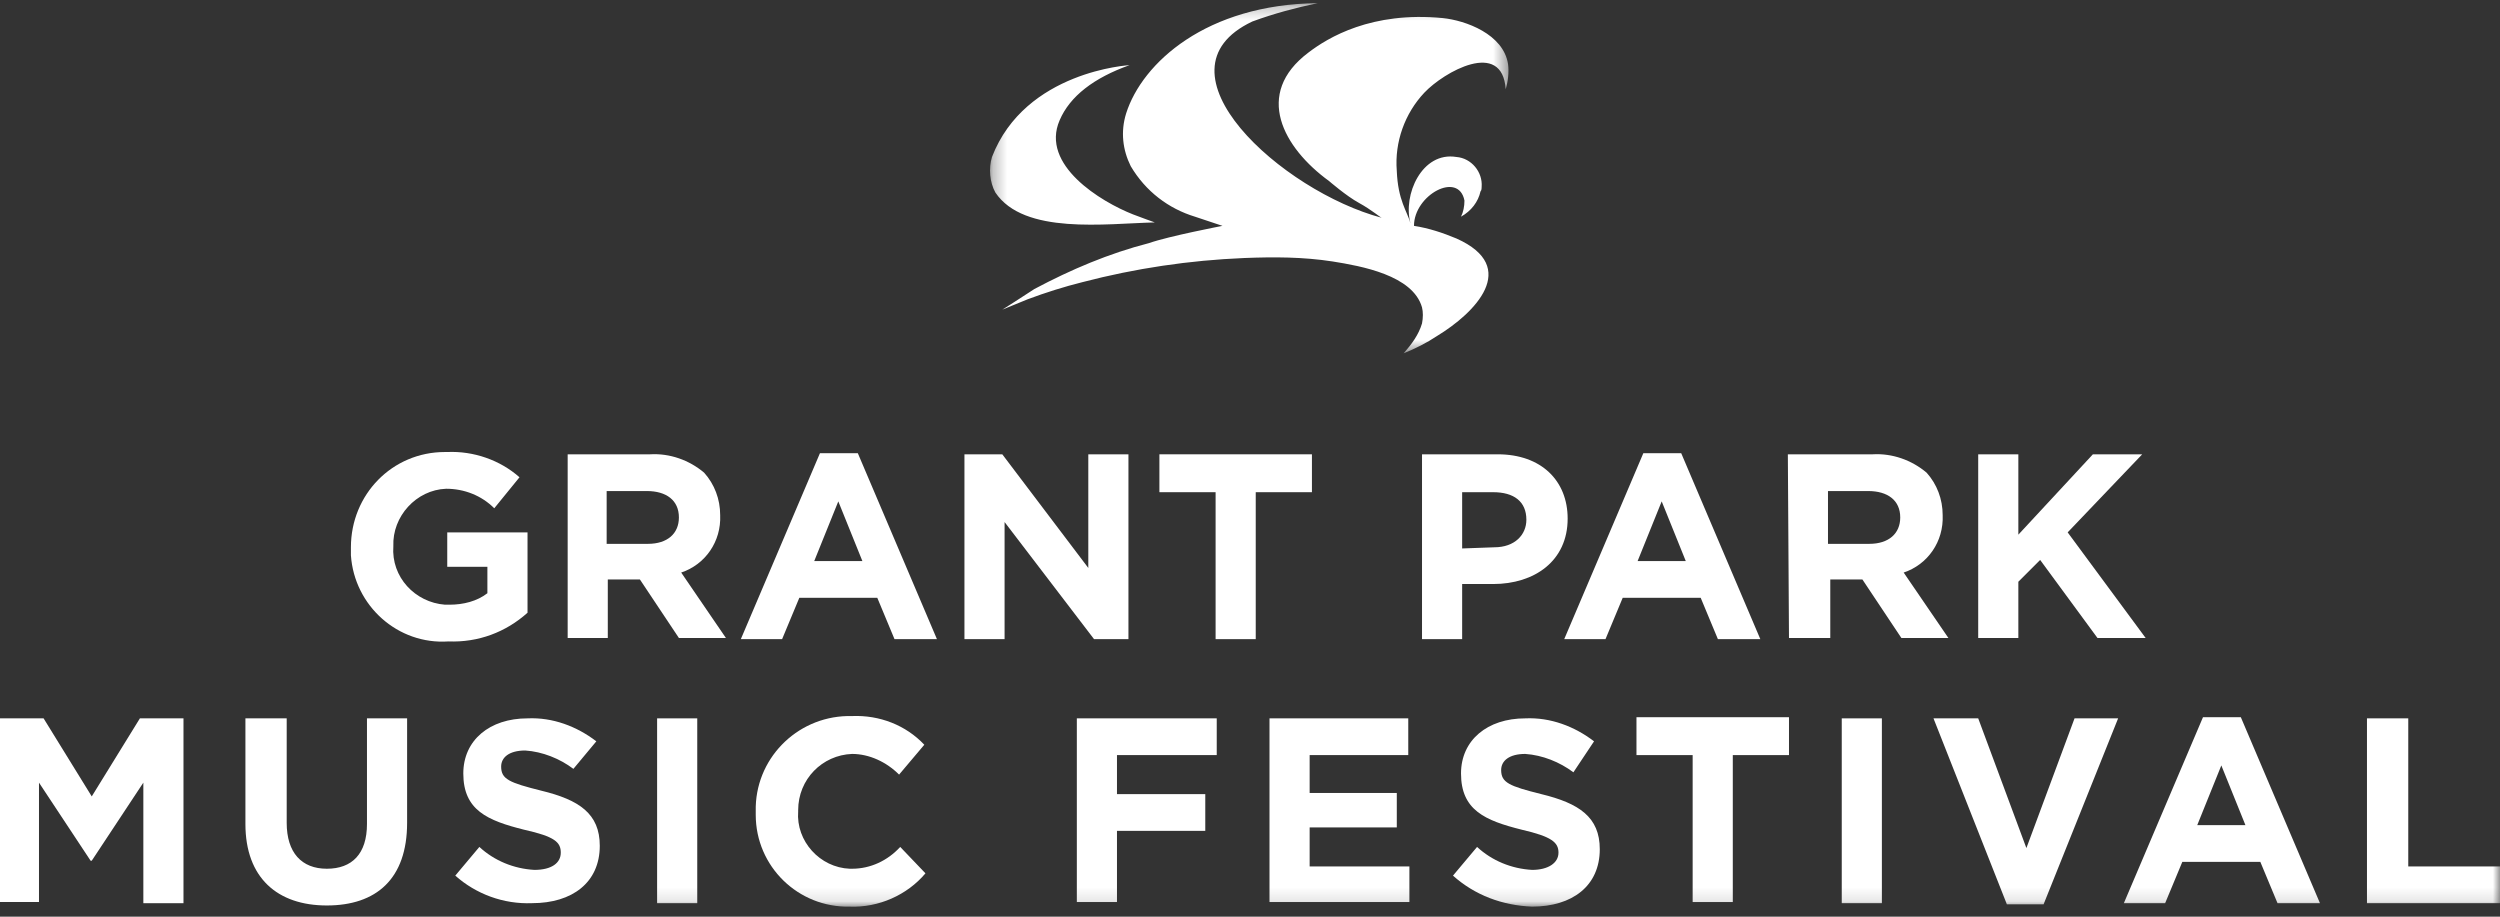
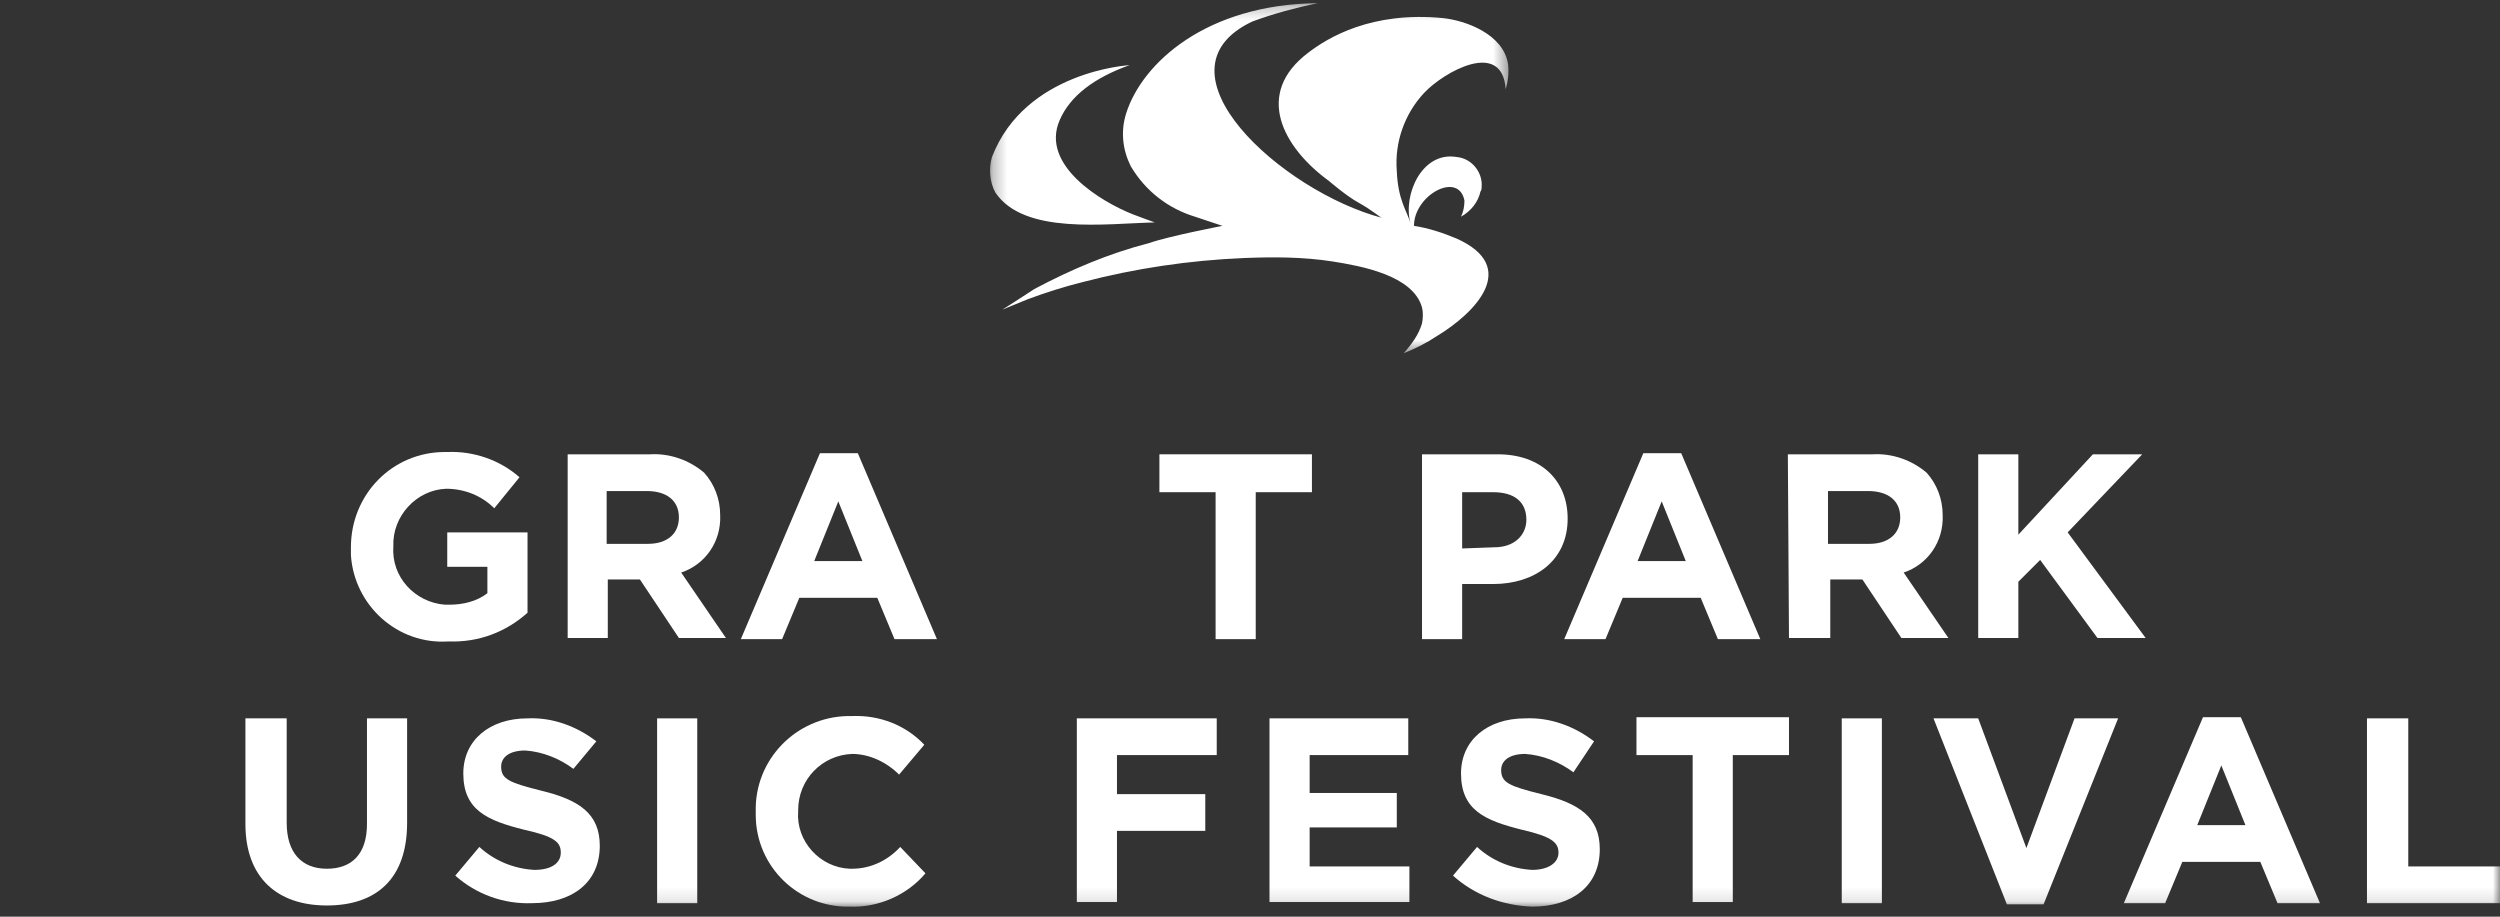
<svg xmlns="http://www.w3.org/2000/svg" xmlns:xlink="http://www.w3.org/1999/xlink" width="180px" height="66px" viewBox="0 0 180 66" version="1.1">
  <rect x="0" y="0" width="180" height="66" fill="#333333" stroke="none" />
  <title>GPMF Logo REv</title>
  <desc>Created with Sketch.</desc>
  <defs>
    <polygon id="path-1" points="0.274 0.243 37.601 0.243 37.601 25.453 0.274 25.453" />
    <polygon id="path-3" points="0 65.882 180 65.882 180 0.827 0 0.827" />
  </defs>
  <g id="Symbols" stroke="none" stroke-width="1" fill="none" fill-rule="evenodd">
    <g id="HEADER-REVERSE-ALT-" transform="translate(-60, -72)">
      <g id="LOGO:-Negative" transform="translate(60, 71.4)">
        <g id="Group-39">
          <g id="Group-3" transform="translate(71.009, 0.584)">
            <mask id="mask-2" fill="white">
              <use xlink:href="#path-1" />
            </mask>
            <g id="Clip-2" />
            <path d="M23.863,0.243 C22.294,0.574 20.724,0.987 19.156,1.565 C11.643,5.12 21.302,13.799 28.487,15.7 C28.404,15.7 27.743,15.121 26.835,14.625 C25.927,14.129 24.688,13.055 24.688,13.055 C21.386,10.658 19.238,6.773 23.201,3.797 C24.605,2.723 27.743,0.822 32.862,1.317 C34.513,1.483 37.238,2.475 37.569,4.624 C37.651,5.202 37.569,5.864 37.403,6.442 C37.156,2.805 32.945,5.202 31.542,6.69 C30.138,8.178 29.394,10.244 29.559,12.311 C29.643,14.46 30.303,15.204 30.551,16.113 C29.972,14.047 31.376,10.906 33.854,11.319 C34.926,11.402 35.752,12.393 35.67,13.468 C35.67,13.551 35.67,13.716 35.587,13.799 C35.422,14.542 34.926,15.204 34.184,15.617 C34.348,15.286 34.432,14.873 34.432,14.46 C34.019,12.311 30.798,14.047 30.798,16.278 C31.871,16.444 32.862,16.774 33.854,17.187 C38.477,19.254 35.174,22.56 32.449,24.213 C31.707,24.709 30.881,25.122 30.055,25.453 C30.633,24.792 31.129,24.131 31.376,23.304 C31.458,22.891 31.458,22.477 31.376,22.147 C30.716,19.832 27,19.171 24.936,18.841 C22.788,18.51 20.724,18.51 18.578,18.593 C14.615,18.758 10.734,19.337 6.936,20.328 C5.614,20.659 4.294,21.072 2.973,21.568 L1.156,22.312 C1.156,22.312 2.724,21.32 3.468,20.824 C6.11,19.419 8.835,18.262 11.725,17.518 C13.129,17.022 17.01,16.278 17.01,16.278 L15.028,15.617 C13.129,15.038 11.477,13.799 10.404,11.98 C9.826,10.823 9.661,9.5 10.074,8.178 C11.23,4.541 15.854,0.326 23.863,0.243 M10.321,4.706 C7.762,5.616 6.027,6.938 5.285,8.674 C3.881,11.897 8.257,14.542 10.568,15.452 C10.981,15.617 12.138,16.03 12.138,16.03 C8.587,16.113 2.724,16.939 0.66,13.881 C0.247,13.137 0.165,12.145 0.413,11.319 C2.808,5.12 10.321,4.706 10.321,4.706" id="Fill-1" fill="#FFFFFF" mask="url(#mask-2)" />
          </g>
          <path d="M25.266,40.005 L25.266,40.005 C25.266,36.203 28.239,33.145 32.037,33.145 L32.202,33.145 C34.101,33.063 36,33.723 37.404,34.963 L35.587,37.196 C34.679,36.286 33.44,35.79 32.119,35.79 C29.973,35.872 28.239,37.774 28.321,39.923 C28.156,42.155 29.89,43.974 32.037,44.138 L32.367,44.138 C33.358,44.138 34.349,43.89 35.092,43.312 L35.092,41.41 L32.202,41.41 L32.202,38.931 L37.982,38.931 L37.982,44.717 C36.413,46.122 34.431,46.867 32.284,46.783 C28.651,47.031 25.514,44.222 25.266,40.584 L25.266,40.005 Z" id="Fill-4" fill="#FFFFFF" />
          <path d="M46.651,39.757 C48.055,39.757 48.881,39.014 48.881,37.856 C48.881,36.617 47.972,35.955 46.569,35.955 L43.679,35.955 L43.679,39.757 L46.651,39.757 Z M40.789,33.31 L46.817,33.31 C48.22,33.228 49.624,33.724 50.697,34.633 C51.44,35.459 51.853,36.535 51.853,37.691 C51.936,39.592 50.78,41.245 49.046,41.824 L52.266,46.535 L48.881,46.535 L46.073,42.321 L43.761,42.321 L43.761,46.535 L40.872,46.535 L40.872,33.31 L40.789,33.31 Z" id="Fill-6" fill="#FFFFFF" />
          <path d="M62.092,40.997 L60.358,36.699 L58.624,40.997 L62.092,40.997 Z M59.037,33.228 L61.762,33.228 L67.459,46.618 L64.404,46.618 L63.165,43.642 L57.551,43.642 L56.312,46.618 L53.34,46.618 L59.037,33.228 Z" id="Fill-8" fill="#FFFFFF" />
-           <polygon id="Fill-10" fill="#FFFFFF" points="69.44 33.31 72.165 33.31 78.358 41.493 78.358 33.31 81.248 33.31 81.248 46.618 78.771 46.618 72.33 38.187 72.33 46.618 69.44 46.618" />
          <polygon id="Fill-12" fill="#FFFFFF" points="87.523 36.038 83.477 36.038 83.477 33.31 94.459 33.31 94.459 36.038 90.413 36.038 90.413 46.618 87.523 46.618" />
          <path d="M107.587,40.005 C109.073,40.005 109.899,39.096 109.899,38.022 C109.899,36.699 108.991,36.038 107.504,36.038 L105.275,36.038 L105.275,40.089 L107.587,40.005 Z M102.385,33.31 L107.835,33.31 C110.973,33.31 112.871,35.211 112.871,37.939 C112.871,40.997 110.477,42.65 107.504,42.65 L105.275,42.65 L105.275,46.618 L102.385,46.618 L102.385,33.31 Z" id="Fill-14" fill="#FFFFFF" />
          <path d="M121.376,40.997 L119.642,36.699 L117.908,40.997 L121.376,40.997 Z M118.321,33.228 L121.046,33.228 L126.743,46.618 L123.688,46.618 L122.45,43.642 L116.835,43.642 L115.596,46.618 L112.624,46.618 L118.321,33.228 Z" id="Fill-16" fill="#FFFFFF" />
          <path d="M134.587,39.757 C135.991,39.757 136.817,39.014 136.817,37.856 C136.817,36.617 135.908,35.955 134.505,35.955 L131.615,35.955 L131.615,39.757 L134.587,39.757 Z M128.725,33.31 L134.835,33.31 C136.239,33.228 137.642,33.724 138.716,34.633 C139.459,35.459 139.872,36.535 139.872,37.691 C139.954,39.592 138.798,41.245 137.064,41.824 L140.284,46.535 L136.899,46.535 L134.092,42.321 L131.78,42.321 L131.78,46.535 L128.807,46.535 L128.725,33.31 Z" id="Fill-18" fill="#FFFFFF" />
          <polygon id="Fill-20" fill="#FFFFFF" points="142.431 33.31 145.321 33.31 145.321 39.096 150.688 33.31 154.239 33.31 148.872 38.931 154.486 46.535 151.018 46.535 146.89 40.915 145.321 42.485 145.321 46.535 142.431 46.535" />
-           <polygon id="Fill-22" fill="#FFFFFF" points="0 52.321 3.138 52.321 6.606 57.942 10.073 52.321 13.211 52.321 13.211 65.629 10.321 65.629 10.321 56.95 6.606 62.571 6.523 62.571 2.807 56.95 2.807 65.546 0 65.546" />
          <path d="M17.67,59.926 L17.67,52.322 L20.642,52.322 L20.642,59.842 C20.642,61.992 21.716,63.149 23.532,63.149 C25.349,63.149 26.422,62.075 26.422,59.926 L26.422,52.322 L29.312,52.322 L29.312,59.842 C29.312,63.893 27.082,65.794 23.532,65.794 C19.982,65.794 17.67,63.811 17.67,59.926" id="Fill-24" fill="#FFFFFF" />
          <path d="M32.78,63.645 L34.514,61.579 C35.587,62.571 36.991,63.149 38.477,63.232 C39.716,63.232 40.376,62.735 40.376,61.992 C40.376,61.248 39.963,60.835 37.734,60.339 C35.092,59.678 33.358,58.934 33.358,56.289 C33.358,53.892 35.257,52.322 37.982,52.322 C39.798,52.239 41.532,52.9 42.936,53.975 L41.285,55.958 C40.294,55.214 39.055,54.719 37.817,54.636 C36.661,54.636 36.083,55.132 36.083,55.793 C36.083,56.702 36.661,56.949 38.973,57.529 C41.697,58.189 43.184,59.182 43.184,61.496 C43.184,64.141 41.202,65.628 38.312,65.628 C36.248,65.712 34.266,64.968 32.78,63.645" id="Fill-26" fill="#FFFFFF" />
          <mask id="mask-4" fill="white">
            <use xlink:href="#path-3" />
          </mask>
          <g id="Clip-29" />
          <polygon id="Fill-28" fill="#FFFFFF" mask="url(#mask-4)" points="47.312 65.629 50.202 65.629 50.202 52.322 47.312 52.322" />
          <path d="M54.413,59.016 L54.413,59.016 C54.33,55.297 57.303,52.239 61.018,52.156 L61.349,52.156 C63.33,52.074 65.229,52.817 66.55,54.222 L64.734,56.372 C63.826,55.462 62.587,54.883 61.349,54.883 C59.202,54.967 57.468,56.702 57.468,58.934 L57.468,59.016 C57.303,61.166 59.037,63.066 61.183,63.149 L61.349,63.149 C62.67,63.149 63.908,62.571 64.816,61.579 L66.633,63.48 C65.312,65.051 63.248,65.959 61.183,65.877 C57.468,65.959 54.413,62.985 54.413,59.265 L54.413,59.016 Z" id="Fill-30" fill="#FFFFFF" mask="url(#mask-4)" />
          <polygon id="Fill-31" fill="#FFFFFF" mask="url(#mask-4)" points="77.532 52.321 87.605 52.321 87.605 54.966 80.422 54.966 80.422 57.777 86.78 57.777 86.78 60.422 80.422 60.422 80.422 65.546 77.532 65.546" />
          <polygon id="Fill-32" fill="#FFFFFF" mask="url(#mask-4)" points="91.404 52.321 101.395 52.321 101.395 54.966 94.294 54.966 94.294 57.694 100.569 57.694 100.569 60.174 94.294 60.174 94.294 62.984 101.477 62.984 101.477 65.546 91.404 65.546" />
          <path d="M104.615,63.645 L106.349,61.579 C107.421,62.571 108.826,63.149 110.311,63.232 C111.468,63.232 112.211,62.735 112.211,61.992 C112.211,61.248 111.716,60.835 109.569,60.339 C106.927,59.678 105.193,58.934 105.193,56.289 C105.193,53.892 107.092,52.322 109.817,52.322 C111.633,52.239 113.367,52.9 114.771,53.975 L113.285,56.206 C112.294,55.462 111.055,54.967 109.817,54.883 C108.66,54.883 108.083,55.38 108.083,56.041 C108.083,56.949 108.66,57.198 110.973,57.776 C113.697,58.438 115.184,59.429 115.184,61.744 C115.184,64.389 113.201,65.877 110.311,65.877 C108.165,65.794 106.183,65.051 104.615,63.645" id="Fill-33" fill="#FFFFFF" mask="url(#mask-4)" />
          <polygon id="Fill-34" fill="#FFFFFF" mask="url(#mask-4)" points="121.871 54.967 117.826 54.967 117.826 52.239 128.807 52.239 128.807 54.967 124.761 54.967 124.761 65.547 121.871 65.547" />
          <polygon id="Fill-35" fill="#FFFFFF" mask="url(#mask-4)" points="132.606 65.629 135.495 65.629 135.495 52.322 132.606 52.322" />
          <polygon id="Fill-36" fill="#FFFFFF" mask="url(#mask-4)" points="139.211 52.321 142.431 52.321 145.9 61.662 149.367 52.321 152.505 52.321 147.138 65.712 144.495 65.712" />
          <path d="M161.67,60.008 L159.936,55.71 L158.202,60.008 L161.67,60.008 Z M158.615,52.239 L161.34,52.239 L167.037,65.629 L163.981,65.629 L162.743,62.653 L157.128,62.653 L155.89,65.629 L152.917,65.629 L158.615,52.239 Z" id="Fill-37" fill="#FFFFFF" mask="url(#mask-4)" />
          <polygon id="Fill-38" fill="#FFFFFF" mask="url(#mask-4)" points="170.422 52.321 173.395 52.321 173.395 62.984 180 62.984 180 65.629 170.422 65.629" />
        </g>
      </g>
    </g>
  </g>
</svg>